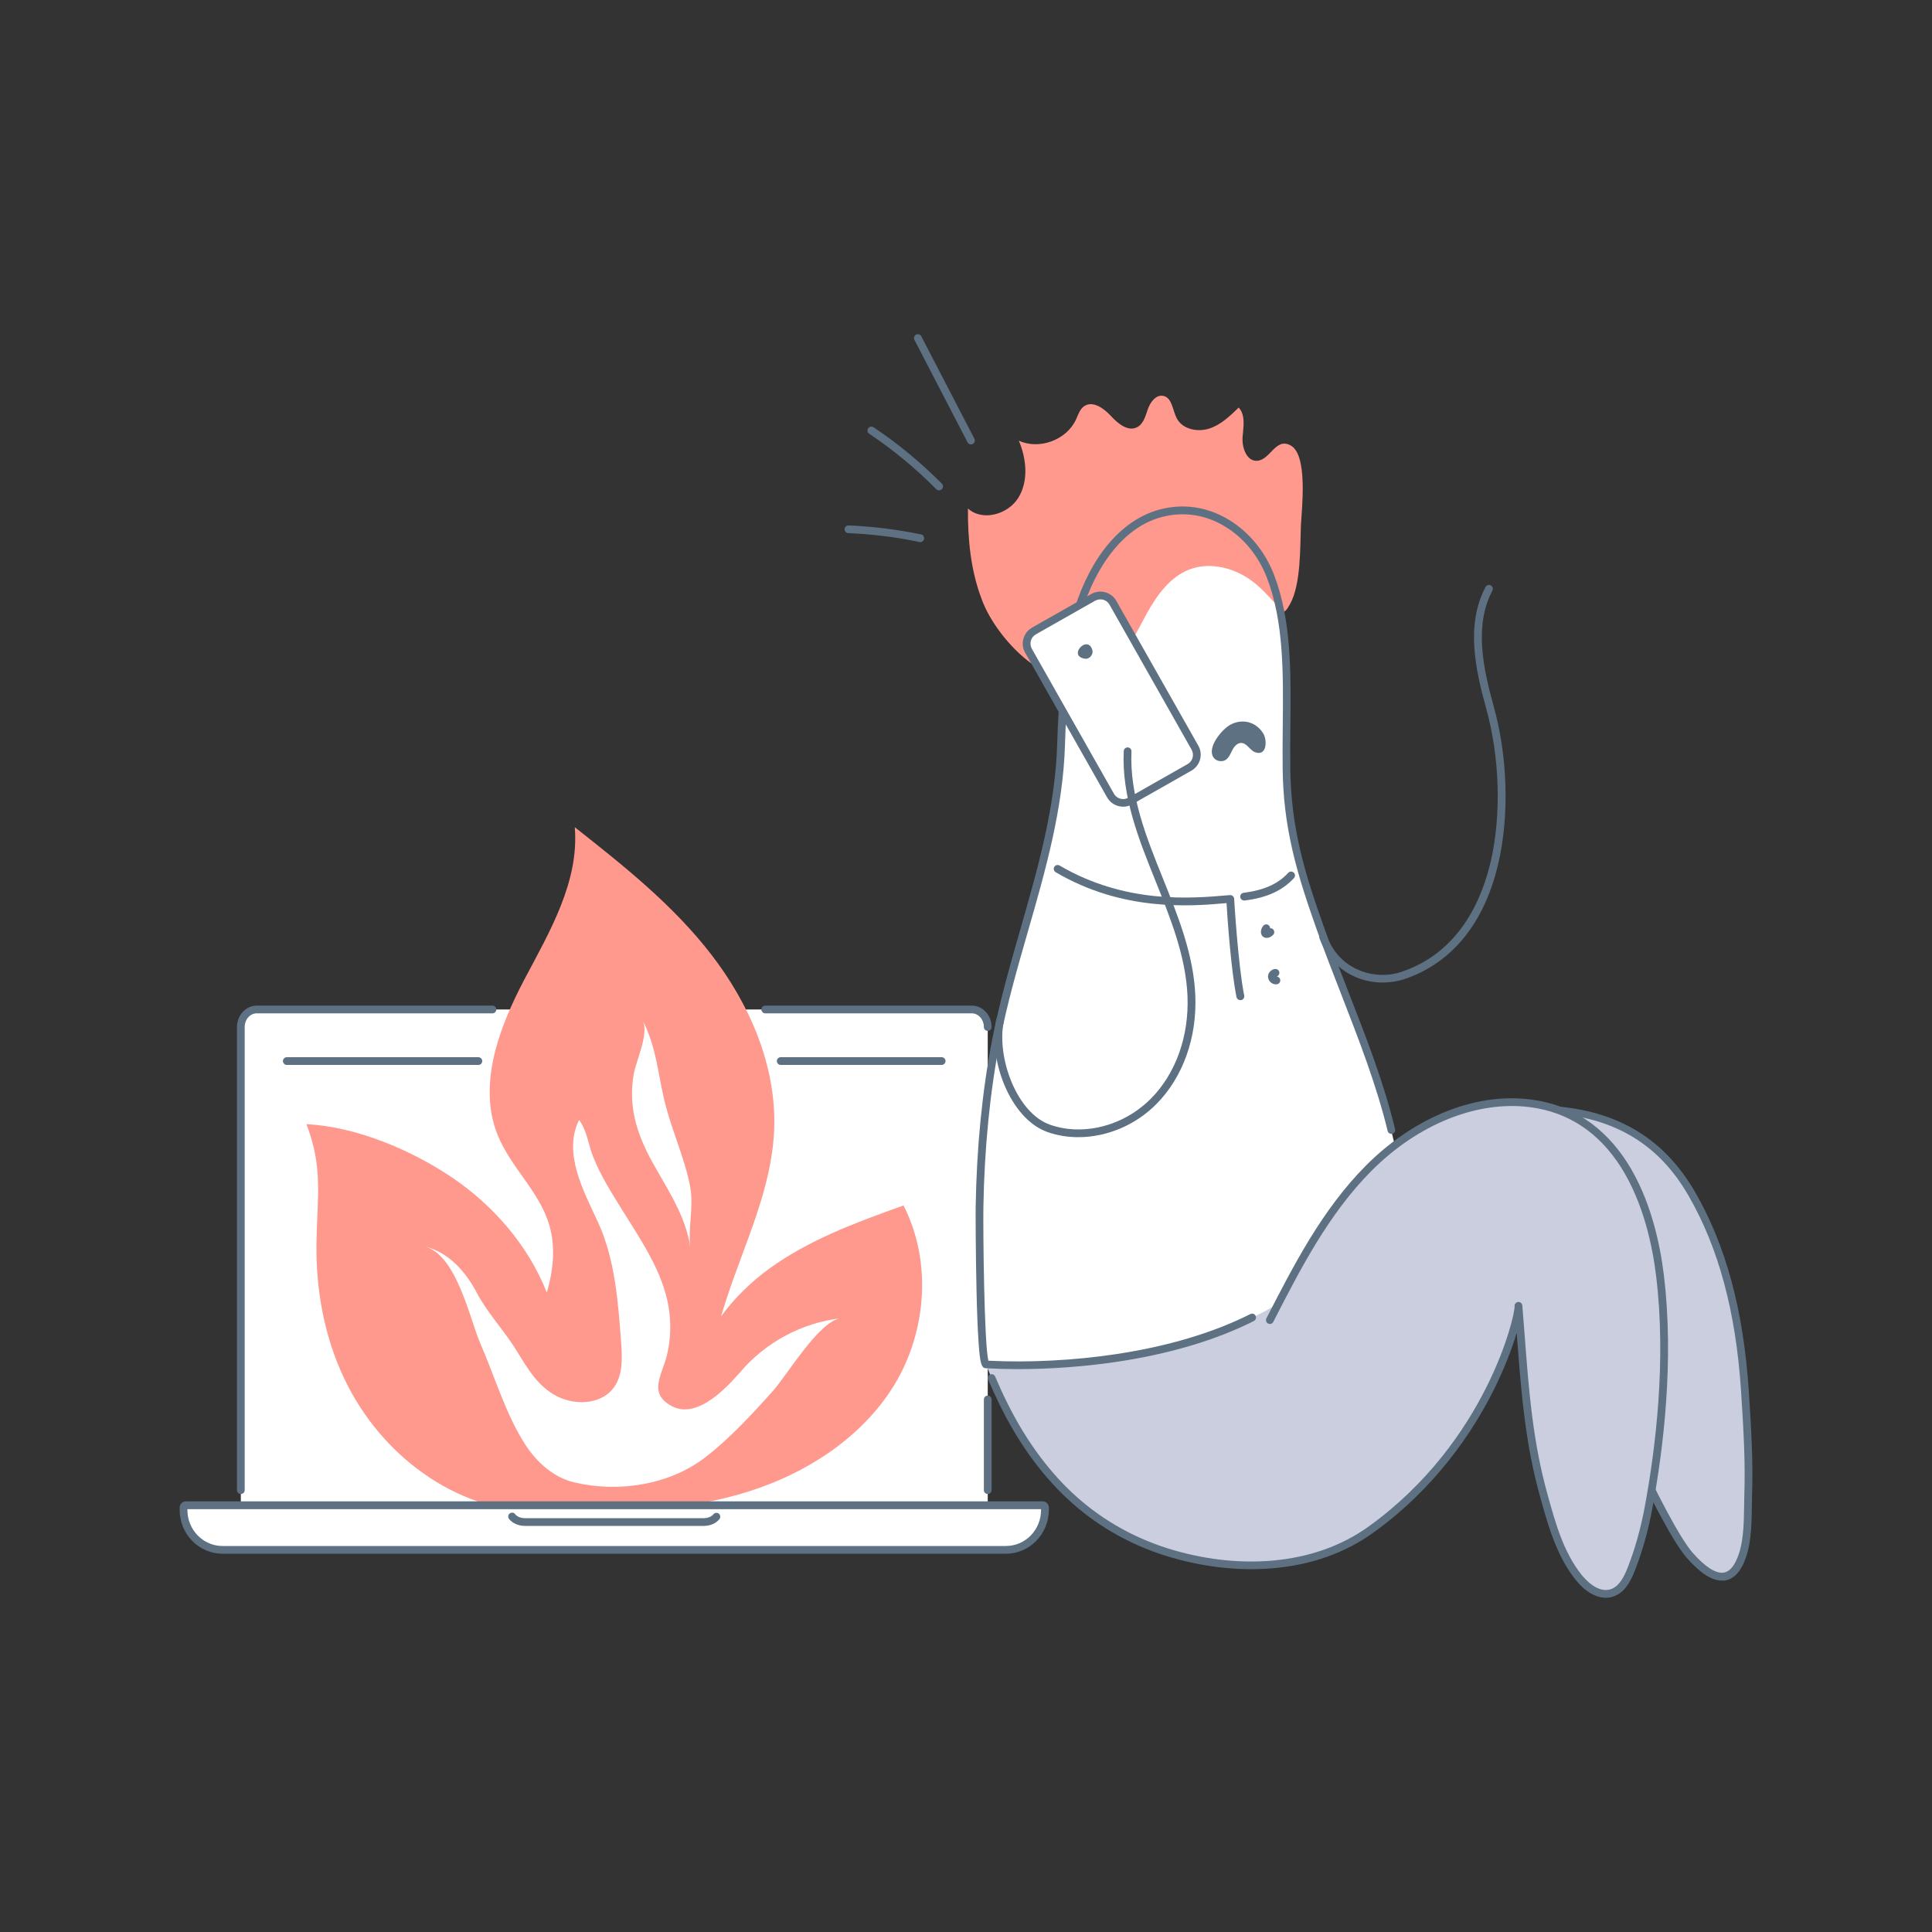
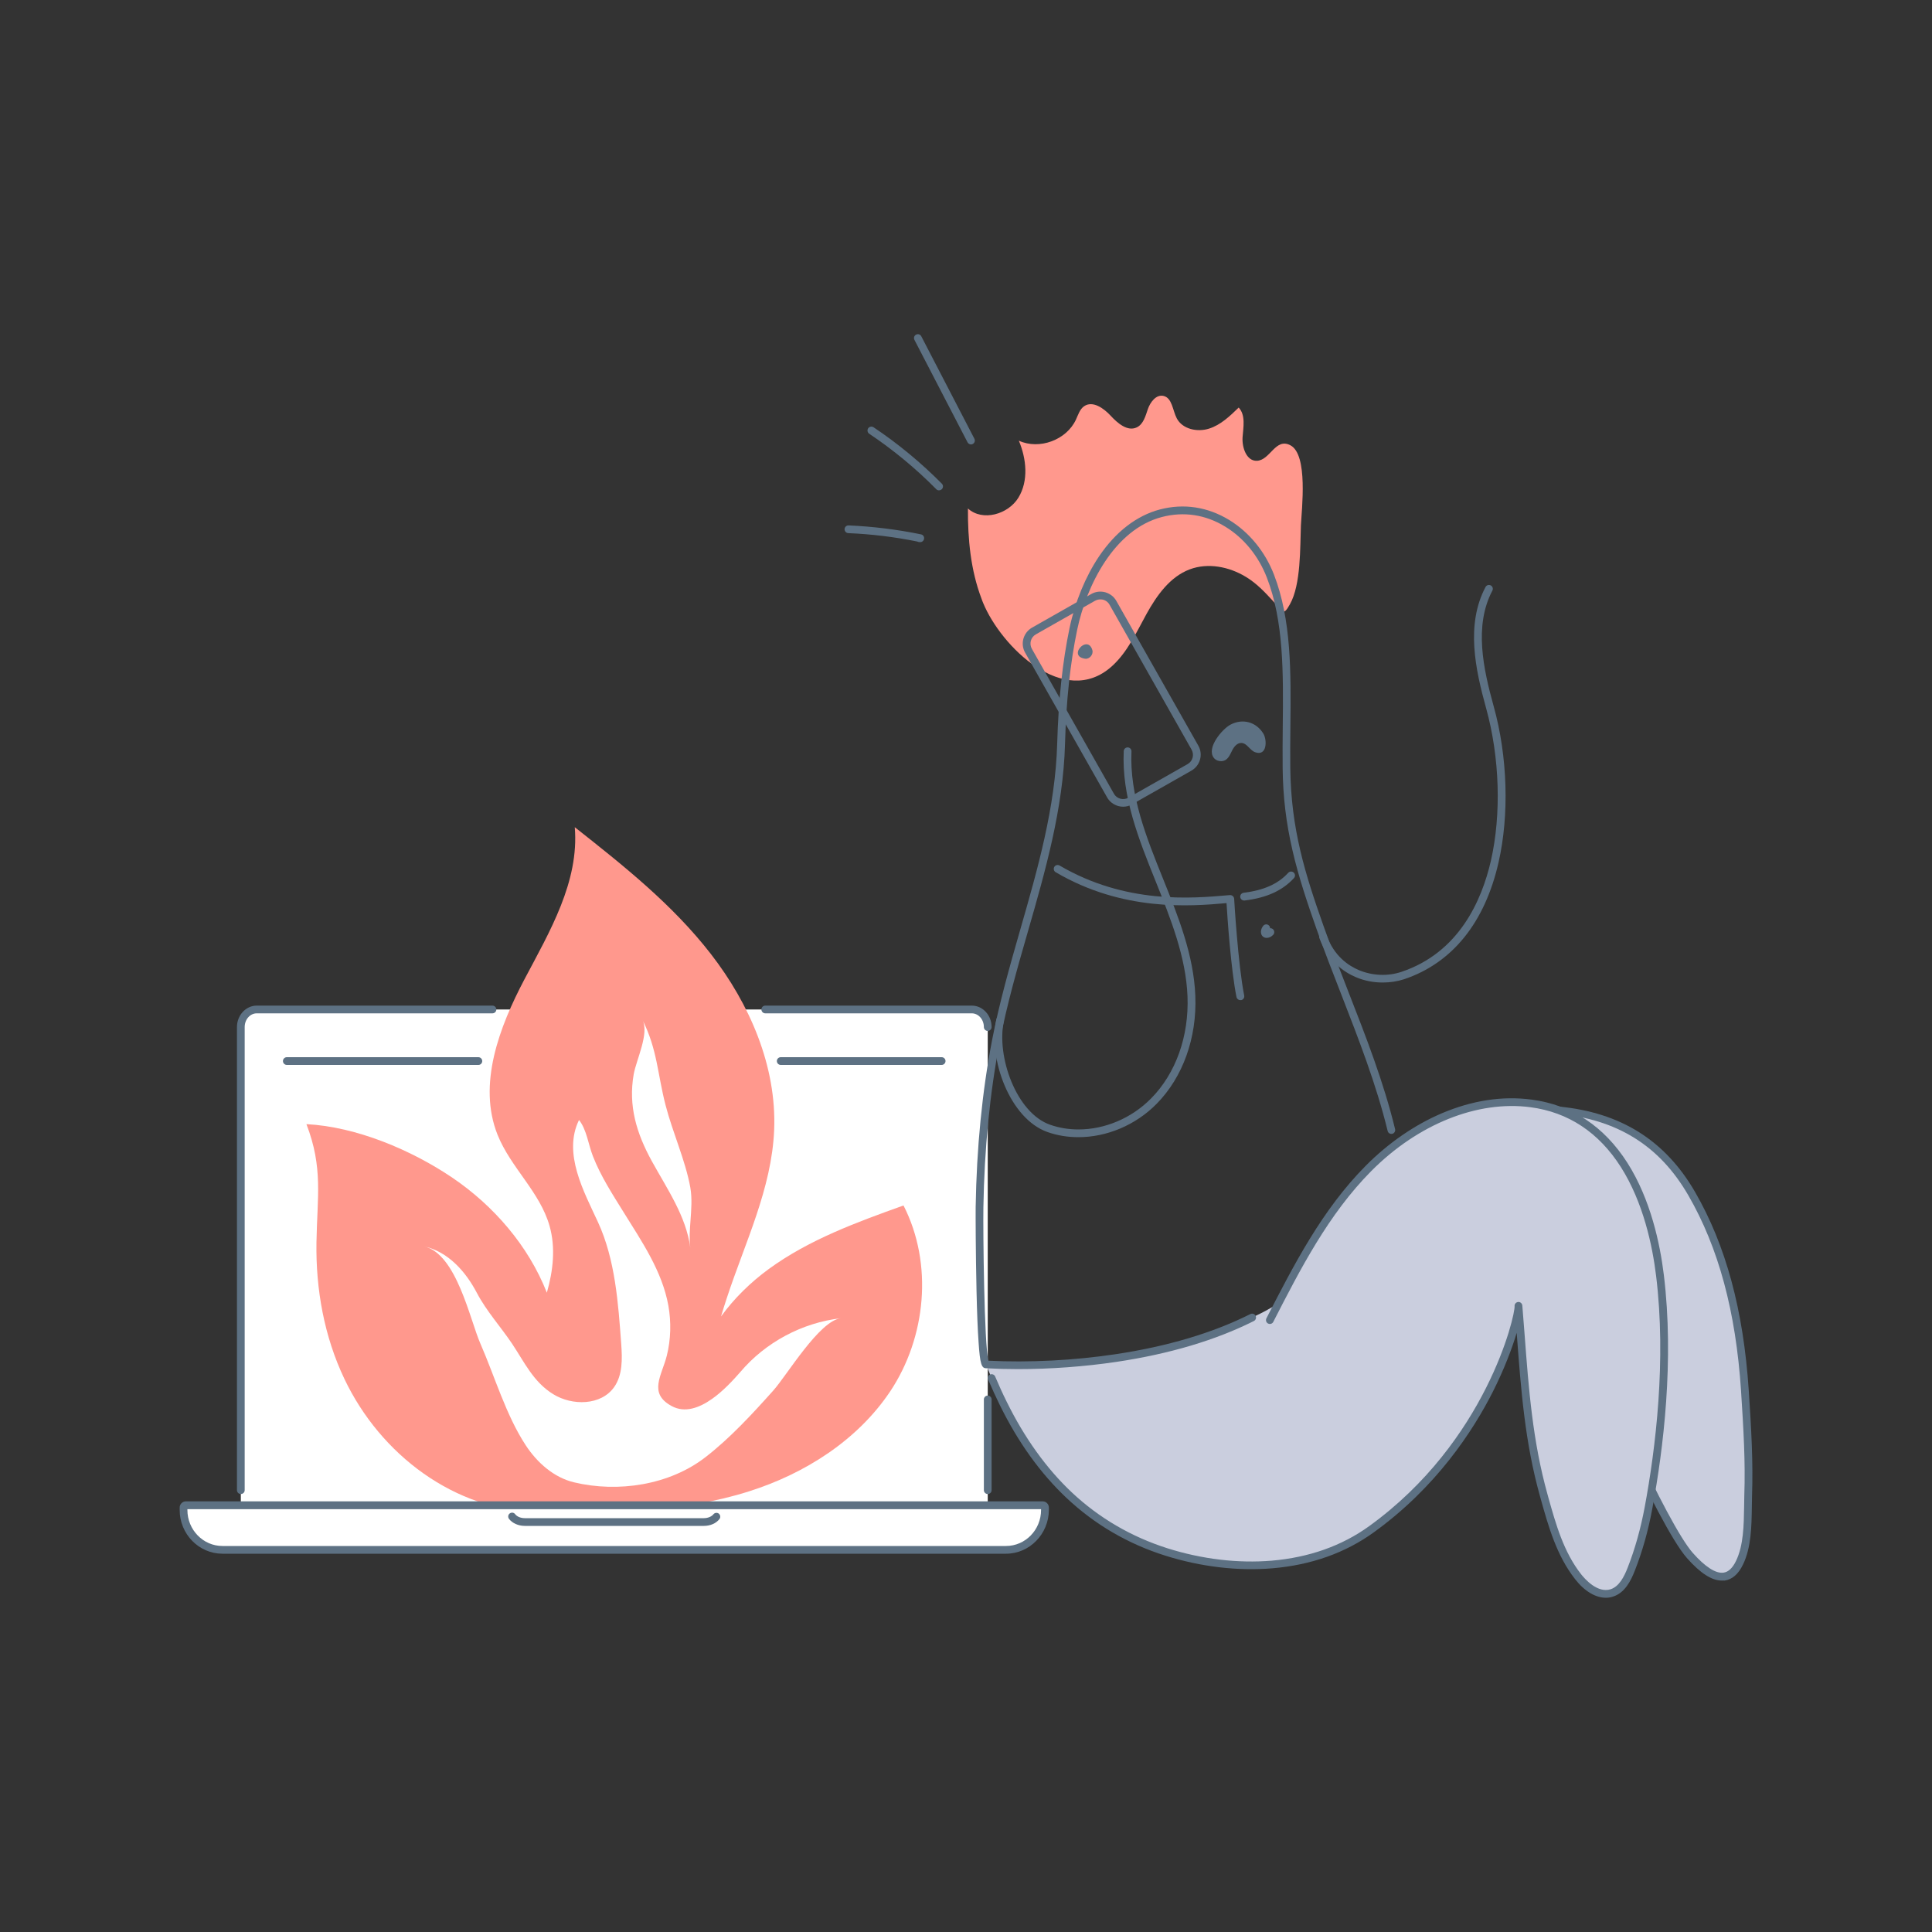
<svg xmlns="http://www.w3.org/2000/svg" version="1.1" x="0px" y="0px" viewBox="0 0 2000 2000" style="enable-background:new 0 0 2000 2000;" xml:space="preserve">
  <rect x="0" y="0" width="2000" height="2000" fill="#333333" stroke="none" />
  <style type="text/css">
	.st0{fill:#FFFFFF;}
	.st1{fill:#5D7183;}
	.st2{fill:#FF988D;}
	.st3{fill:#CACEDE;}
</style>
  <g id="_x31_">
</g>
  <g id="_x32__1_">
    <g>
      <g>
        <path id="XMLID_116_" class="st0" d="M1022.5,1557.8v-494.6c0-10-7.4-18.2-16.5-18.2H265.8c-9.1,0-16.5,8.1-16.5,18.2v494.6     H1022.5z" />
        <g>
          <g id="XMLID_5_">
            <path class="st1" d="M495.3,1102.4H296.9c-2.2,0-4-1.8-4-4s1.8-4,4-4h198.3c2.2,0,4,1.8,4,4S497.5,1102.4,495.3,1102.4z" />
          </g>
          <g id="XMLID_4_">
            <path class="st1" d="M974.8,1102.4H808.2c-2.2,0-4-1.8-4-4s1.8-4,4-4h166.6c2.2,0,4,1.8,4,4S977,1102.4,974.8,1102.4z" />
          </g>
          <g id="XMLID_6_">
            <path class="st1" d="M249.3,1546.6c-2.2,0-4-1.8-4-4v-479.4c0-12.2,9.2-22.2,20.5-22.2h244c2.2,0,4,1.8,4,4s-1.8,4-4,4h-244       c-6.9,0-12.5,6.3-12.5,14.2v479.4C253.3,1544.9,251.5,1546.6,249.3,1546.6z" />
          </g>
          <g id="XMLID_3_">
            <path class="st1" d="M1022.5,1067.2c-2.2,0-4-1.8-4-4c0-7.8-5.6-14.2-12.5-14.2H792.2c-2.2,0-4-1.8-4-4s1.8-4,4-4H1006       c11.3,0,20.5,9.9,20.5,22.2C1026.5,1065.4,1024.7,1067.2,1022.5,1067.2z" />
          </g>
          <g id="XMLID_1_">
            <path class="st1" d="M1022.5,1546.6c-2.2,0-4-1.8-4-4v-93.9c0-2.2,1.8-4,4-4s4,1.8,4,4v93.9       C1026.5,1544.9,1024.7,1546.6,1022.5,1546.6z" />
          </g>
        </g>
        <g>
          <path class="st2" d="M935.3,1247.9c-48.5,17.4-97.7,35.3-139.5,65.8c-18.6,13.6-35.7,30.2-49.4,49.1c1.9-6.4,3.9-12.8,6-19.1      c18.8-57.4,46.5-113.2,49-174c2.7-66.2-25.6-130.6-65.4-182c-39.8-51.4-90.7-91.7-141-131.4c4.7,56.5-26,108.1-52.1,157.5      c-26,49.3-48.7,108.8-27.8,161c13.6,33.9,43.8,59,53.8,94.3c6.4,22.5,3.7,46.3-2.8,69.1c-19.1-48.7-55.2-90.1-97.6-118.9      c-42.5-28.8-99.5-52.9-151.3-55.6c17.4,45.1,11.2,74.9,10.4,122.3c-0.8,48.6,8,97.6,29,141.6c37.1,77.9,113.8,136.7,201.9,138      c71.8,1,147.7,0.2,216.7-21.7c58.1-18.4,112.4-52.9,146.3-103.5C958.7,1384.6,966.2,1308.3,935.3,1247.9z" />
          <path class="st0" d="M737,1448.2c-13.2,9.3-28.1,14.7-41.6,7.4c-24.7-13.3-10.3-31.6-5.1-52.3c4.2-16.8,4.6-34.7,1.6-51.7      c-6.4-35.6-27.5-66.4-46.2-96.5c-11.6-18.7-23.7-37.3-31.8-57.9c-4.9-12.4-6.5-27.7-14.5-37.8c-17,34.7,5.2,74.4,19.6,105.7      c17.9,38.8,21,83.9,24.1,126.4c1.1,15.3,1.5,31.9-7.4,44.5c-13.5,19-43.2,19.5-63.1,7.2c-20.4-12.6-29.6-32.8-42.3-51.9      c-11.9-17.8-26.6-33.8-36.7-53c-11.4-21.7-29.4-42.5-54.7-48.1c33.7,7.5,47.6,76.1,58.4,100.7c14.9,34.1,26.5,74.1,46.9,105.2      c11.8,18,29.1,33.4,50,38.4c45.6,10.9,98.9,2.9,136.3-26.2c25.4-19.7,48.5-44.8,69.8-68.6c14.3-15.9,47.8-72.6,70.3-75.1      c-40.1,4.6-78.2,24.9-104.3,55.8C759,1428.7,748.7,1440,737,1448.2z" />
          <path class="st0" d="M714.8,1263.6c-0.7,9.5-1.4,18.9-0.2,28.1c-4.3-32.7-24-60.9-39.9-89.8c-15.8-28.8-24.4-57.1-18.7-89.8      c2.6-14.8,16.2-42.1,9.2-56.1c15.3,30.5,15.4,55.7,23.8,88.1c7.4,28.6,20.5,57,25.6,85.1      C716.6,1240.7,715.6,1252.2,714.8,1263.6z" />
        </g>
        <g>
          <path id="XMLID_112_" class="st0" d="M1041.4,1604.4H230.3c-22.2,0-40.3-18.5-40.3-41.3v-2.5c0-1.3,1.1-2.4,2.4-2.4h887      c1.3,0,2.4,1.1,2.4,2.4v2.4C1081.7,1585.8,1063.6,1604.4,1041.4,1604.4z" />
          <g id="XMLID_110_">
            <path class="st1" d="M1041.4,1608.4H230.3c-24.4,0-44.3-20.3-44.3-45.3v-2.5c0-3.5,2.9-6.4,6.4-6.4h887c3.5,0,6.4,2.9,6.4,6.4       v2.4C1085.7,1588,1065.8,1608.4,1041.4,1608.4z M194,1562.2v0.9c0,20.6,16.3,37.3,36.3,37.3h811.1c20,0,36.3-16.7,36.3-37.3       v-0.8H194z" />
          </g>
          <g id="XMLID_108_">
            <path class="st1" d="M728.6,1579.6H543.3c-6.7,0-13-2.8-16.4-7.3c-1.3-1.8-1-4.3,0.8-5.6c1.8-1.3,4.3-1,5.6,0.8       c1.9,2.5,5.8,4.1,10,4.1h185.3c4.1,0,8-1.6,9.9-4c1.4-1.7,3.9-2,5.6-0.7c1.7,1.4,2,3.9,0.7,5.6       C741.3,1577,735.3,1579.6,728.6,1579.6z" />
          </g>
        </g>
      </g>
      <g>
-         <path class="st0" d="M1296.1,1363.9c-85.7,43.1-198.6,52.6-275.3,48.5c-6.5-0.3-7.1-147.7-6.9-162.7c0.9-57.7,6-115.5,16.9-172.2     c19.9-103.2,64.5-201.1,67.5-307.4c1.1-39.9,4.5-80,12.7-119.1c10-47.7,39.6-106.3,90.6-119.7c49.7-13,95.6,19.3,113.3,65     c22.4,57.9,15.8,128.5,16.6,198.7c0.7,61.5,14.4,107.6,34.7,165.1c24.8,69.9,56.4,137.6,73.9,209.7c3.8,15.8,9.7,36.7,4.7,52.8     c-3.7,11.9-13.8,22-19.2,33.4c-11.2,23.5-18.4,55.7-37.2,74.7C1367.6,1351.8,1296.1,1363.9,1296.1,1363.9z" />
        <g>
          <path class="st3" d="M1749.4,1610.3c19.5,22,39.1,32.3,51.2,7.5c9.9-20.3,8.3-47.4,9.1-69.4c1.2-36.4-1-72.7-3.4-109      c-4.6-70.8-19.3-141.8-55-203.7c-30.9-53.5-76.2-80.5-137.9-86.4c-14.9-1.4-14.3,6.6-24.4,17.8c-12.1,13.5-1.3,19.1,5.9,35.7      c22.4,51.3,30.5,107.6,42.2,162.3C1648,1415.9,1721.8,1579.2,1749.4,1610.3z" />
          <path class="st1" d="M1782.4,1636.2c-10.4,0-22.2-7.6-36-23.2c-15.3-17.3-42.6-71.3-63-116.2c-25.4-55.7-45-107-50.1-130.8      c-2.4-11.4-4.8-23-7-34.2c-8.5-42.8-17.3-87-35-127.3c-1.9-4.2-4-7.8-5.9-10.9c-5.3-8.7-10.2-17,0.6-29.1c2.6-2.9,4.5-5.6,6.1-8      c4.5-6.6,8.5-12.3,21.6-11c64,6.1,110.1,35,141,88.4c31.9,55.2,50.1,122.4,55.6,205.4c2.7,40.5,4.6,74.3,3.4,109.4      c-0.1,3.8-0.2,7.6-0.2,11.7c-0.3,19.6-0.6,41.7-9.2,59.3c-4.8,9.9-11.2,15.4-19,16.5C1784.3,1636.1,1783.3,1636.2,1782.4,1636.2      z M1610,1153.1c-6,0-7.6,2.4-11.3,7.8c-1.7,2.5-3.8,5.6-6.8,8.8c-6.9,7.7-4.9,10.9,0.3,19.6c2,3.3,4.3,7.1,6.4,11.9      c18,41.1,26.9,85.8,35.5,129c2.2,11.2,4.5,22.8,7,34.1c11.2,52.3,85.1,213.7,111.3,243.3l0,0c12.8,14.5,23.8,21.5,31.8,20.4      c5-0.7,9.3-4.7,12.9-12.1c7.8-16,8.1-37.2,8.4-55.9c0.1-4.1,0.1-8,0.2-11.9c1.2-34.8-0.8-68.3-3.4-108.6      c-5.4-81.7-23.2-147.8-54.5-202c-15.1-26.1-33.5-45.7-56.1-59.7c-22.2-13.7-47.9-21.8-78.7-24.8      C1611.9,1153.2,1610.9,1153.1,1610,1153.1z" />
        </g>
        <path class="st3" d="M1324,1348c25.7-49.6,53.2-98.8,92.4-138.3c44.1-44.5,106.3-75.6,168.4-67.3c88.5,11.8,123.8,98.7,133.4,178     c9.5,78,2.4,163.4-11.9,240.5c-4,21.6-9.7,42.9-17.8,63.3c-4,10.3-9.7,21.5-20.2,24.9c-13.1,4.2-26.4-6-34.8-16.9     c-19.3-24.8-27.3-54.8-35.6-84.4c-18.2-64.7-20.7-129.5-26.1-196c1,11.8-30.6,143.5-152.2,231.3     c-60.9,43.9-142.8,45.5-212.2,23.5c-79.2-25-132.9-80.4-169-154c-6.4-13.1-12.3-26.5-17.6-40.1     C1199.7,1420.9,1320.8,1354.2,1324,1348z" />
        <path class="st2" d="M1301.2,477c13.8-0.6,19.1-24.3,34.7-16c18.4,9.8,11.6,65.8,10.8,83c-0.9,22.9,0.1,61-11.3,81.4     c-7.2,12.9-7.4,8-17.2-2.8c-8.8-9.6-17.3-18.7-28.6-25.5c-17.3-10.5-39.1-14.8-58-7.7c-20.5,7.7-34.1,27-44.7,46.1     c-10.6,19.2-19.8,39.8-36.1,54.4c-49.2,43.9-114.4-20.6-133-65.6c-0.6-1.5-1.3-3.1-1.8-4.7c-11.2-29.5-14.2-61.6-14-93.2     c15.1,13.7,41.7,6.1,52.3-11.3c10.6-17.4,8.3-40.1,0.4-58.9c21.2,9.7,49.3-0.7,59.1-21.8c2.3-5,4-10.8,8.5-13.9     c8.8-6,20.2,2,27.4,9.8c7.2,7.8,17.5,16.7,27.1,12.1c6.9-3.3,9-11.8,11.5-19s8.5-15.1,15.9-13.6c9.3,1.9,9.6,14.9,14,23.3     c5.9,11.2,21.3,14.5,33.4,10.6c12.1-3.8,21.6-13,30.7-21.8c7.3,7.8,4.8,20.2,4,30.8C1285.6,463.5,1290.5,477.5,1301.2,477z" />
        <g>
          <path class="st1" d="M1662.4,1654c-10.7,0-22.2-6.8-31.9-19.3c-19.1-24.5-27.4-54-35.4-82.5l-0.9-3.3      c-15.6-55.6-19.7-110-24-167.6c0-0.5-0.1-1.1-0.1-1.6c-4.8,16-12.8,37.4-24.7,61c-20.6,40.7-58.7,99-123.3,145.6      c-29.5,21.3-64.8,33.8-104.9,37.2c-35.7,3-74.1-1.5-110.9-13.1c-38.7-12.2-73.1-32.3-102.2-59.7c-27-25.4-50.3-57.8-69.2-96.4      c-4.1-8.3-8.1-17.2-12-26.2c-0.9-2,0.1-4.4,2.1-5.2c2-0.9,4.4,0.1,5.2,2.1c3.8,8.9,7.7,17.6,11.8,25.8      c18.5,37.7,41.3,69.4,67.5,94.1c28.2,26.5,61.6,46,99.1,57.9c35.8,11.3,73.1,15.7,107.8,12.8c38.7-3.3,72.6-15.3,100.9-35.7      c121.3-87.6,151.3-218.2,150.6-227.8c0,0,0,0,0,0l0,0c-0.2-2.2,1.5-4.1,3.7-4.3c2.2-0.2,4.1,1.5,4.3,3.7      c0.8,9.8,1.5,19.7,2.3,29.2c4.3,57.2,8.4,111.2,23.7,166l0.9,3.3c7.8,27.8,15.8,56.5,34,79.7c3.7,4.7,16.8,19.8,30.5,15.5      c8.9-2.9,14-13,17.7-22.5c7.5-19.1,13.4-40.2,17.6-62.6c11.3-60.8,22.5-151.7,11.8-239.3c-3.8-31.2-13.2-76-36.5-112.7      c-22.8-35.8-54.3-56.7-93.5-61.9c-54.9-7.3-116.6,17.4-165,66.2c-44.1,44.5-73.2,101.1-101.3,156c-1,2-3.4,2.7-5.4,1.7      c-2-1-2.7-3.4-1.7-5.4c28.4-55.4,57.8-112.6,102.8-157.9c23.3-23.5,50.5-42.3,78.7-54.3c31.5-13.4,62.8-18.2,93-14.2      c41.6,5.5,75,27.6,99.2,65.5c24.1,37.9,33.8,84,37.7,116c10.8,88.5-0.5,180.3-11.9,241.7c-4.2,22.9-10.3,44.5-18,64.1      c-4.4,11.3-10.6,23.3-22.7,27.2C1667.3,1653.6,1664.9,1654,1662.4,1654z" />
        </g>
        <g>
          <path class="st1" d="M1053.7,1417.3c-11.3,0-22.3-0.3-33.1-0.9c-4.4-0.2-6.1-4-7.6-27.2c-0.9-12.7-1.6-30.4-2.1-52.6      c-0.9-39.4-1-80.1-0.9-87c1-61.4,6.7-119.5,17-172.9c7.5-38.7,18.5-77.2,29.2-114.5c17.8-62,36.3-126.2,38.2-192.3      c1.3-45.6,5.5-84.8,12.8-119.8c5.7-27,16.5-53.3,30.5-74.1c17.2-25.5,39-42.3,63-48.6c24.7-6.5,49.5-2.7,71.8,10.9      c20.6,12.6,37.1,32.7,46.3,56.5c18.1,46.9,17.6,100.7,17,157.7c-0.1,13.9-0.3,28.3-0.1,42.5c0.7,63.4,15.4,109.8,34.5,163.8      c8.1,22.9,17.1,46,25.8,68.3c17.9,45.8,36.4,93.1,48.2,141.8c0.5,2.1-0.8,4.3-2.9,4.8c-2.2,0.5-4.3-0.8-4.8-2.9      c-11.7-48.1-30.1-95.2-47.8-140.8c-8.7-22.4-17.8-45.5-25.9-68.5c-9.1-25.8-18.5-53.5-24.9-81.5c-6.6-28.6-9.8-55.6-10.1-84.9      c-0.2-14.2,0-28.7,0.1-42.6c0.6-56.2,1.1-109.2-16.5-154.7c-8.6-22.2-23.8-40.9-43-52.6c-20.4-12.5-43-15.9-65.6-10      c-49.4,12.9-78.1,70.9-87.7,116.7c-7.2,34.5-11.4,73.3-12.6,118.4c-1.9,67.1-20.5,131.8-38.5,194.3      c-10.7,37.1-21.7,75.4-29.1,113.8c-10.2,52.9-15.9,110.7-16.9,171.5c-0.4,24,0.8,142.4,5.2,158.7c42.1,2.1,88.7-0.3,131.4-6.7      c54-8.1,101-22.1,139.8-41.6c2-1,4.4-0.2,5.4,1.8c1,2,0.2,4.4-1.8,5.4c-39.6,19.9-87.4,34.1-142.2,42.3      C1122.7,1414.7,1087.5,1417.3,1053.7,1417.3z" />
        </g>
        <g>
          <g>
            <path class="st1" d="M1287.9,932.2c-2,0-3.7-1.5-4-3.5c-0.3-2.2,1.3-4.2,3.5-4.5c20.9-2.6,35.6-9.1,46.2-20.7       c1.5-1.6,4-1.7,5.7-0.2c1.6,1.5,1.7,4,0.2,5.7c-12,13-28.2,20.4-51.1,23.2C1288.3,932.2,1288.1,932.2,1287.9,932.2z" />
          </g>
          <g>
            <path class="st1" d="M1283.9,1035.3c-1.9,0-3.5-1.3-3.9-3.2c-5.7-28.3-9.4-81.9-10.3-97.2c-38.1,3.4-107.4,8.8-176.9-32       c-1.9-1.1-2.5-3.6-1.4-5.5c1.1-1.9,3.6-2.5,5.5-1.4c68.4,40.1,137,34,173.8,30.8l2.5-0.2c1.1-0.1,2.1,0.3,3,1       c0.8,0.7,1.3,1.7,1.4,2.8c0,0.7,4,68.3,10.4,100.2c0.4,2.2-1,4.3-3.1,4.7C1284.4,1035.3,1284.1,1035.3,1283.9,1035.3z" />
          </g>
          <g>
            <path class="st1" d="M1311.3,970.9c-1.6,0-3-0.5-4.1-1.5c-2.7-2.5-2.5-7.3,0.5-11c1.4-1.7,3.9-2,5.6-0.6c1,0.8,1.5,1.9,1.5,3.1       c1.1-0.1,2.1,0.3,3,1c1.6,1.5,1.8,4,0.3,5.7c-1.8,2-4.2,3.2-6.5,3.3C1311.5,970.9,1311.4,970.9,1311.3,970.9z" />
          </g>
          <g>
-             <path class="st1" d="M1320.9,1019c-1.8,0-3.6-0.6-5.1-1.8c-1.7-1.3-2.8-3.3-3.1-5.3c-0.3-2.1,0.4-4.2,1.8-5.9       c1.4-1.7,3.5-2.8,5.6-2.9c2.2-0.2,4.1,1.5,4.3,3.7c0.1,1.9-1.1,3.6-2.9,4.1c1.9,0,3.6,1.5,3.8,3.5c0.3,2.2-1.3,4.2-3.4,4.5       C1321.6,1018.9,1321.2,1019,1320.9,1019z" />
-           </g>
+             </g>
        </g>
        <path class="st1" d="M1260.3,787.3c-1.4-0.6-2.8-1.5-3.7-2.7c-8.1-10.2,8.5-29.8,17.1-34.4c12.6-6.7,26.6-3,34.1,9.2     c4,6.5,4,23.8-8.5,19.3c-5.5-2-8.4-9.5-14.3-9.6c-4.2-0.1-7.4,3.7-9.3,7.4c-1.9,3.7-3.5,8-7,10.2     C1266.2,788.2,1263,788.3,1260.3,787.3z" />
        <g>
          <g>
-             <path class="st0" d="M1231.3,794.4l-61.3,34.8c-7.2,4.1-16.4,1.6-20.4-5.7l-84.9-149.9c-4.1-7.2-1.5-16.3,5.7-20.4l61.3-34.8       c7.2-4.1,16.4-1.6,20.4,5.7L1237,774C1241.1,781.2,1238.5,790.3,1231.3,794.4z" />
            <path class="st1" d="M1162.7,835.1c-1.7,0-3.4-0.2-5.1-0.7c-4.9-1.4-9-4.5-11.5-8.9l-84.9-149.9c-5.2-9.1-1.9-20.7,7.2-25.9       l61.3-34.8c4.4-2.5,9.5-3.1,14.4-1.8c4.9,1.4,9,4.5,11.5,8.9l84.9,149.9c5.2,9.1,1.9,20.7-7.2,25.9l0,0l-61.3,34.8       C1169.1,834.3,1165.9,835.1,1162.7,835.1z M1139,620.5c-1.9,0-3.7,0.5-5.4,1.4l-61.3,34.8c-5.3,3-7.1,9.7-4.1,15l84.9,149.9       c1.4,2.6,3.8,4.4,6.6,5.2c2.8,0.8,5.8,0.4,8.4-1l61.3-34.8c5.3-3,7.1-9.7,4.1-15L1148.6,626c-1.4-2.6-3.8-4.4-6.6-5.2       C1141,620.6,1140,620.5,1139,620.5z M1231.3,794.4L1231.3,794.4L1231.3,794.4z" />
          </g>
          <path class="st1" d="M1119.3,669.2c3.7-3.2,9.3-3.8,11.5,3.8c1.3,4.5-3,9.6-7.6,8.9C1113.1,680.4,1114.9,673,1119.3,669.2z" />
        </g>
        <g>
          <path class="st1" d="M1116.4,1177.2c-11,0-21.8-1.7-32-5.3c-39-13.7-61.7-75.7-53-116.7c0.5-2.2,2.6-3.5,4.7-3.1      c2.2,0.5,3.5,2.6,3.1,4.7c-7.9,37.2,13,95.3,47.8,107.5c9.4,3.3,19.3,4.9,29.4,4.9c27,0,54.8-11.4,75.2-32.1      c25.6-25.9,39.3-64.4,37.7-105.7c-1.6-40.9-17.5-80.5-32.9-118.9c-17.4-43.2-35.4-87.9-33.1-135c0.1-2.2,2-3.9,4.2-3.8      c2.2,0.1,3.9,2,3.8,4.2c-2.1,45.4,15.5,89.2,32.6,131.6c15.7,39,31.9,79.2,33.5,121.5c1.7,43.4-12.9,84.1-40,111.6      C1175.5,1164.9,1145.5,1177.2,1116.4,1177.2z" />
        </g>
        <g>
          <path class="st1" d="M1431.3,1017.1c-9.4,0-18.9-1.8-27.6-5.5c-12.3-5.2-28.9-16.4-37.8-40.3c-0.8-2.1,0.3-4.4,2.4-5.1      c2.1-0.8,4.4,0.3,5.1,2.4c7.8,21.2,22.5,31.1,33.4,35.7c13.9,5.8,30,6.5,44.1,1.7c59.3-19.9,83-73.6,92.5-115.1      c10.9-47.9,9.1-106.8-4.9-157.5c-11.2-40.4-21.3-86.7-0.7-125.7c1-2,3.5-2.7,5.4-1.7c2,1,2.7,3.5,1.7,5.4      c-19.2,36.4-9.4,81,1.4,119.9c14.4,51.9,16.2,112.3,5,161.4c-14.2,62.5-48,104.3-97.8,121      C1446.4,1016,1438.9,1017.1,1431.3,1017.1z" />
        </g>
      </g>
      <g>
        <g>
          <path class="st1" d="M952.7,561.2c-0.1,0-0.2,0-0.3,0l-1.2-0.1c-0.6,0-1.1-0.2-1.6-0.5c-23.5-4.8-47.5-7.7-71.5-8.7      c-2.2-0.1-3.9-2-3.8-4.2c0.1-2.2,2-3.9,4.2-3.8c25.1,1.1,50.4,4.2,75,9.3c2.1,0.4,3.4,2.4,3.1,4.5      C956.3,559.7,954.6,561.2,952.7,561.2z" />
        </g>
        <g>
          <path class="st1" d="M972,507.6c-1,0-2.1-0.4-2.8-1.2c-21.1-21.4-44.5-40.7-69.4-57.4c-1.8-1.2-2.3-3.7-1.1-5.6      c1.2-1.8,3.7-2.3,5.6-1.1c25.4,17,49.2,36.7,70.7,58.4c1.6,1.6,1.5,4.1,0,5.7C974,507.2,973,507.6,972,507.6z" />
        </g>
        <g>
          <path class="st1" d="M1005.2,460.1c-1.4,0-2.8-0.8-3.6-2.2l-55-106.1c-1-2-0.2-4.4,1.7-5.4c2-1,4.4-0.3,5.4,1.7l55,106.1      c1,2,0.2,4.4-1.7,5.4C1006.5,459.9,1005.9,460.1,1005.2,460.1z" />
        </g>
      </g>
    </g>
  </g>
</svg>